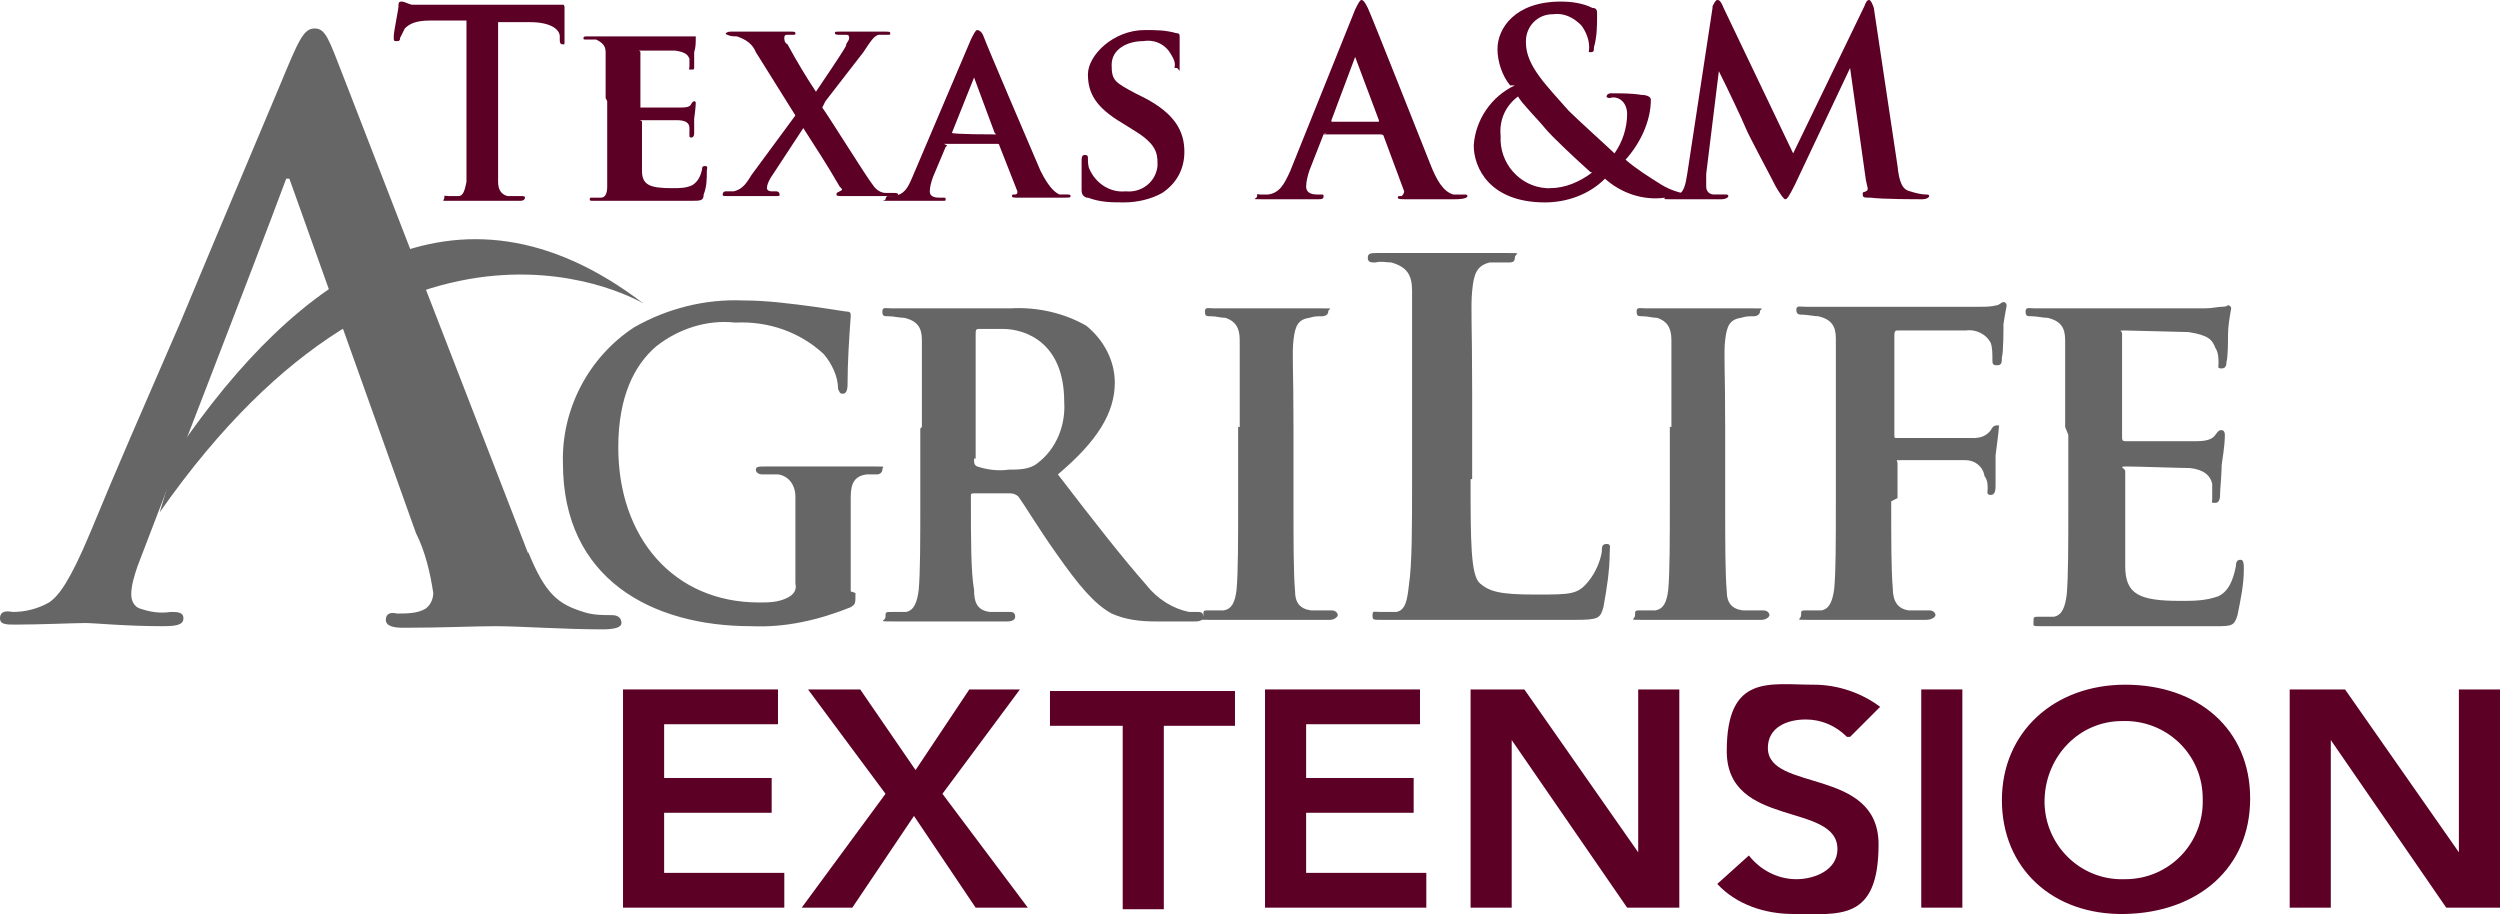
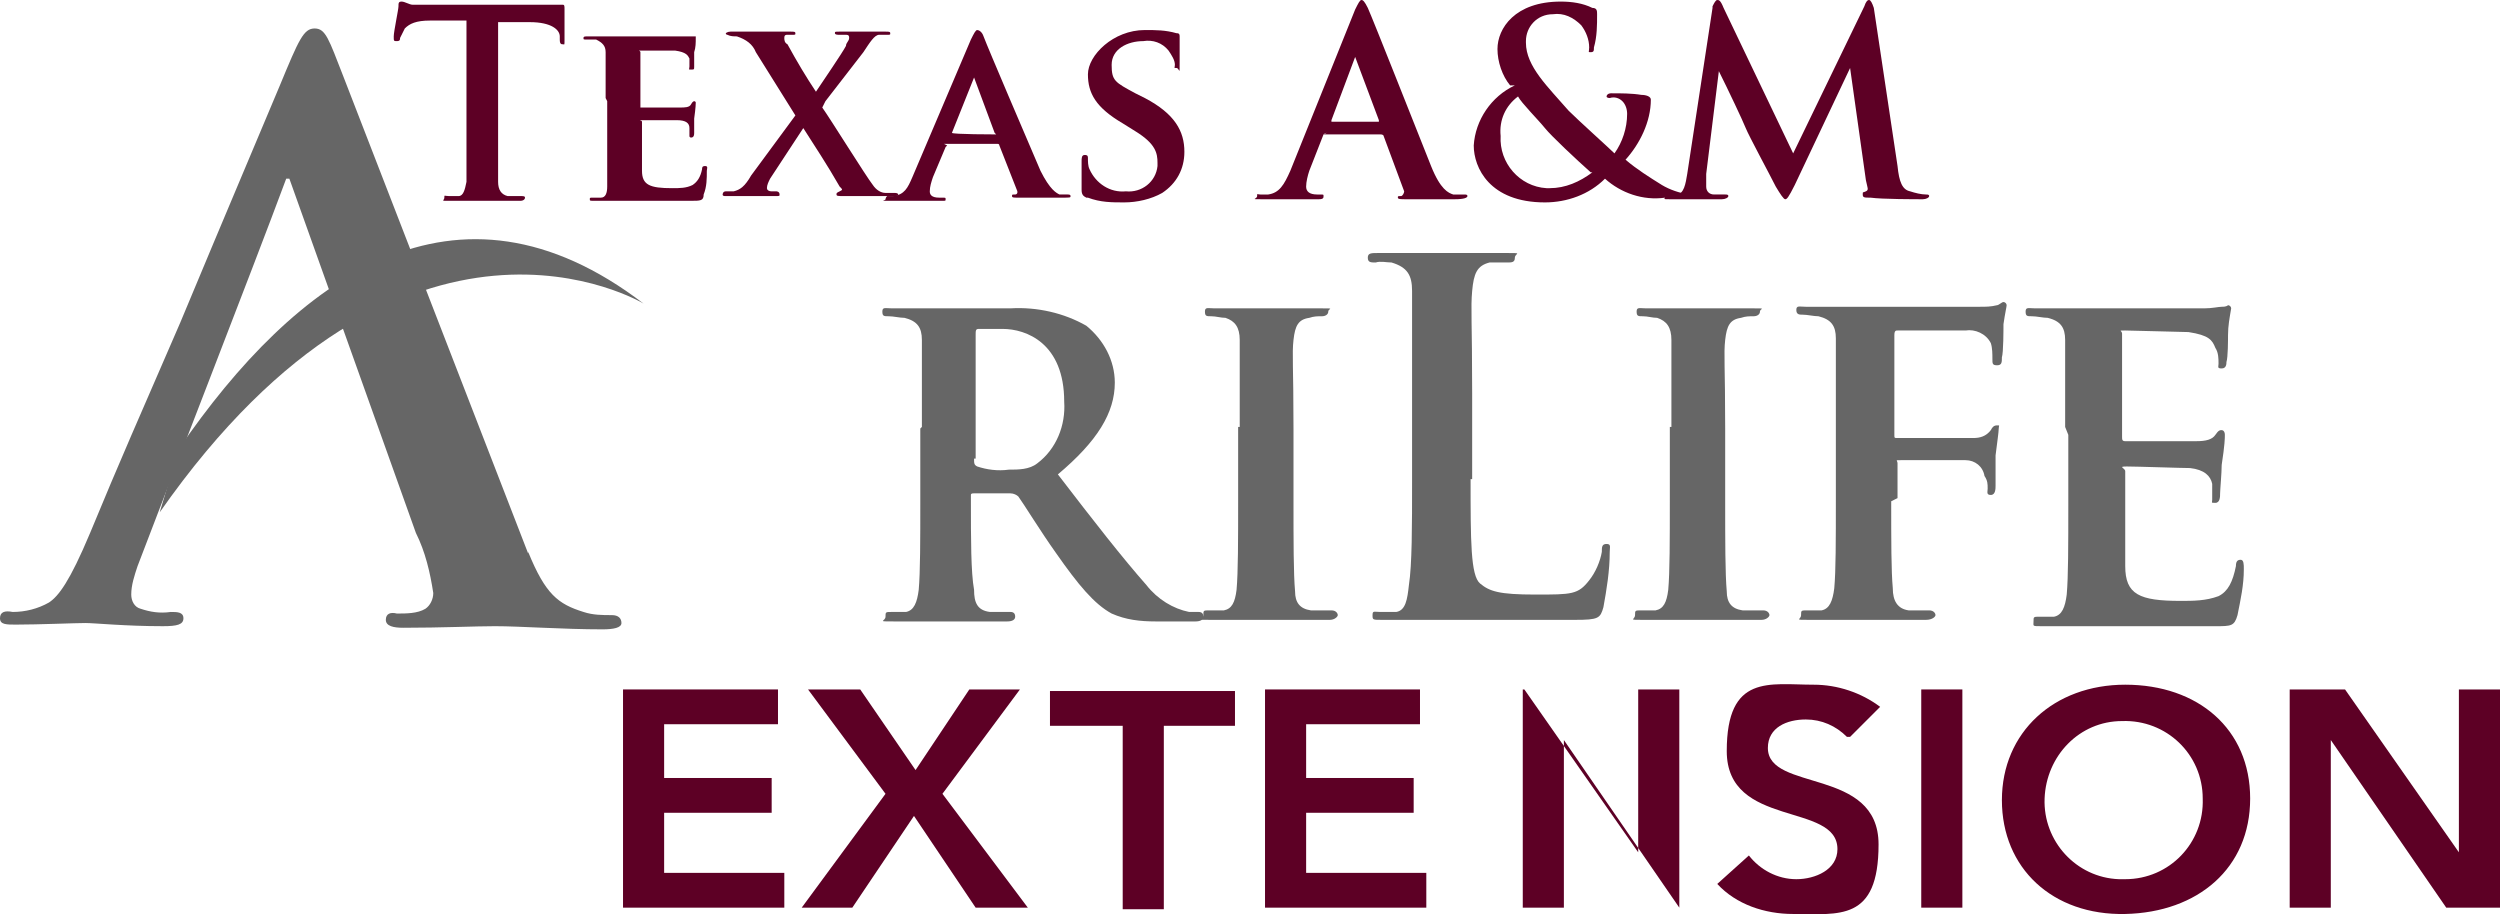
<svg xmlns="http://www.w3.org/2000/svg" id="Layer_1" version="1.1" viewBox="0 0 158.1 57.8">
  <defs>
    <style> .st0 { fill: #666; } .st1 { fill: #5d0025; } </style>
  </defs>
  <g id="Layer_4">
    <path class="st1" d="M29.6,1.3h-2.4c-.9,0-1.3.2-1.6.5-.1.2-.2.4-.3.6,0,.1,0,.2-.2.2s-.2,0-.2-.3.3-1.7.3-1.9,0-.3.2-.3c.2,0,.5.2.7.2.5,0,1.1,0,1.6,0h6.4c.4,0,.7,0,1.1,0,.1,0,.3,0,.4,0,.1,0,.1.1.1.3s0,1.5,0,1.9,0,.3-.1.3-.2,0-.2-.3v-.2c0-.4-.5-.9-1.9-.9h-2c0,0,0,6.6,0,6.6,0,1.5,0,2.8,0,3.5,0,.5.2.8.6.9.3,0,.6,0,.8,0,.2,0,.3,0,.3.1s-.1.2-.3.2c-1.1,0-2.1,0-2.5,0s-1.4,0-2,0-.3,0-.3-.2,0-.1.3-.1c.2,0,.4,0,.6,0,.3,0,.4-.4.5-.9,0-.7,0-2,0-3.5V1.3Z" />
    <path class="st1" d="M38.3,6.2v-2.9c0-.4-.2-.6-.6-.8-.2,0-.4,0-.6,0-.2,0-.2,0-.2-.1s.1-.1.3-.1h6c.2,0,.4,0,.6,0,0,0,.2,0,.2,0,0,0,0,0,0,.1,0,.3,0,.6-.1.9,0,.1,0,.7,0,.9s0,.2-.2.2-.1,0-.1-.2c0-.2,0-.3,0-.5-.1-.2-.2-.4-.9-.5-.2,0-2,0-2.2,0s0,0,0,.1v3.4c0,0,0,.1,0,.1h2.5c.3,0,.6,0,.7-.2s.2-.2.2-.2c0,0,.1,0,.1.1,0,0,0,.3-.1,1,0,.3,0,.8,0,.9s0,.3-.2.3c0,0-.1,0-.1-.1,0,0,0,0,0,0,0-.2,0-.3,0-.5,0-.3-.2-.5-.8-.5-.3,0-1.9,0-2.2,0s0,0,0,.1v3.1c0,.9.5,1.1,1.9,1.1.5,0,.9,0,1.3-.2.3-.2.5-.5.6-1,0-.1,0-.2.2-.2s.1.2.1.3c0,.5,0,1-.2,1.5,0,.4-.2.4-.8.4-1.1,0-1.9,0-2.6,0h-3.5c-.3,0-.3,0-.3-.1s0-.1.2-.1c.2,0,.3,0,.5,0,.3,0,.4-.3.4-.7,0-.6,0-1.7,0-2.9v-2.5Z" />
    <path class="st1" d="M52,6.8c.5.7,2.8,4.4,3.2,4.9.2.3.5.5.8.5.2,0,.4,0,.6,0,0,0,.2,0,.2.1,0,.1-.1.1-.3.1h-3.1c-.4,0-.5,0-.5-.1s0-.1.2-.2.2-.1,0-.3c-.8-1.4-1.6-2.6-2.3-3.7l-2.1,3.2c-.1.2-.2.4-.2.6,0,.1.1.2.3.2h.3c0,0,.2,0,.2.2,0,.1,0,.1-.3.1h-.3c0,0-1,0-1.4,0s-1,0-1.2,0h-.2c-.1,0-.2,0-.2-.1,0,0,0-.2.2-.2,0,0,0,0,0,0,.2,0,.3,0,.5,0,.4-.1.7-.3,1.1-1l2.8-3.8-2.5-4c-.2-.5-.6-.8-1.2-1-.2,0-.4,0-.6-.1,0,0-.1,0-.1-.1,0,0,0,0,0,0,0,0,.1-.1.3-.1h3.8c.2,0,.3,0,.3.1s0,.1-.2.1c-.1,0-.2,0-.3,0-.1,0-.2,0-.2.2,0,.1,0,.3.2.4.6,1.1,1.2,2.1,1.8,3,.4-.6,1.7-2.5,1.9-2.9,0-.2.2-.3.2-.5,0-.1,0-.2-.2-.2-.1,0-.3,0-.5,0,0,0-.2,0-.2-.1s0-.1.3-.1h2.9c.2,0,.3,0,.3.1s0,.1-.2.1c-.2,0-.4,0-.5,0-.3,0-.6.5-1,1.1l-2.4,3.1Z" />
    <path class="st1" d="M59.9,9.2c0,0,0,0-.1.1l-.8,1.9c-.1.3-.2.6-.2.9,0,.2.1.4.6.4h.2c.2,0,.2,0,.2.1s0,.1-.2.1c-.5,0-1.1,0-1.6,0s-.9,0-1.7,0-.3,0-.3-.1c0,0,0-.1.1-.2,0,0,0,0,0,0h.4c.7-.1.9-.5,1.2-1.2l3.7-8.7c.2-.4.3-.6.4-.6s.3.1.4.4c.3.8,2.7,6.4,3.6,8.5.6,1.2,1,1.4,1.2,1.5.2,0,.4,0,.5,0,.1,0,.2,0,.2.1s0,.1-.6.1h-2.7c-.3,0-.4,0-.4-.1s0-.1.2-.1c.1,0,.2-.1.1-.3,0,0,0,0,0,0l-1.1-2.8c0,0,0-.1-.1-.1h-3.4ZM62.9,8.4c0,0,0,0,0,0l-1.3-3.5c0,0,0-.1,0-.1s0,0,0,.1l-1.4,3.5h0c0,.1,2.8.1,2.8.1Z" />
    <path class="st1" d="M68.7,12.5c-.2-.1-.3-.2-.3-.5,0-.8,0-1.6,0-1.8s0-.4.2-.4.2.1.2.2c0,.2,0,.5.1.7.4.9,1.3,1.5,2.3,1.4,1,.1,1.9-.6,2-1.6,0,0,0-.1,0-.2,0-.6-.1-1.2-1.4-2l-.8-.5c-1.7-1-2.2-1.9-2.2-3.1s1.6-2.8,3.6-2.8c.7,0,1.3,0,2,.2.1,0,.2,0,.2.2s0,.6,0,1.6,0,.4-.2.4-.1,0-.1-.2c0-.3-.2-.6-.4-.9-.4-.5-1-.7-1.6-.6-1,0-2,.5-2,1.5s.2,1.1,1.5,1.8l.6.3c1.9,1,2.5,2.1,2.5,3.4,0,1.1-.5,2-1.4,2.6-.7.4-1.6.6-2.4.6-.8,0-1.5,0-2.3-.3Z" />
    <path class="st1" d="M83.9,8.4c0,0-.1,0-.2.1l-.9,2.3c-.1.3-.2.7-.2,1,0,.3.2.5.7.5h.2c.2,0,.2,0,.2.1s0,.2-.3.2c-.5,0-1.2,0-1.7,0s-1.1,0-1.9,0-.3,0-.3-.2,0-.1.2-.1c.2,0,.3,0,.5,0,.7-.1,1-.6,1.4-1.5l4.1-10.2C85.9.2,86,0,86.1,0s.2.1.4.5c.4.9,3,7.5,4,10,.6,1.5,1.1,1.7,1.4,1.8.2,0,.5,0,.7,0,.1,0,.2,0,.2.1s-.2.2-.8.2h-3.1c-.3,0-.5,0-.5-.1s0-.1.2-.1c.1,0,.2-.2.2-.3,0,0,0,0,0,0l-1.3-3.5c0,0,0-.1-.2-.1h-3.6ZM87.2,7.6c0,0,0,0,0,0l-1.5-4c0,0,0-.1,0-.1s0,0,0,.1l-1.5,4c0,0,0,.1,0,.1h3Z" />
    <path class="st1" d="M95.5,5.4c-.5-.6-.8-1.5-.8-2.3,0-1.3,1.1-3,4-3,.7,0,1.4.1,2,.4.3,0,.3.2.3.4,0,.7,0,1.4-.2,2.1,0,.2,0,.3-.2.3s-.1,0-.1-.3c0-.5-.2-1-.5-1.4-.5-.5-1.1-.8-1.8-.7-1,0-1.7.8-1.7,1.7,0,0,0,0,0,.1,0,1.5,1.4,2.8,2.7,4.3.6.6,2.6,2.4,2.9,2.7.5-.7.8-1.6.8-2.5,0-.3-.1-.6-.3-.8-.2-.2-.5-.3-.8-.2,0,0-.2,0-.2-.1s.1-.2.3-.2c.6,0,1.3,0,1.9.1.3,0,.6.1.6.3,0,1.4-.7,2.8-1.6,3.8.7.6,1.5,1.1,2.3,1.6.5.3,1.1.5,1.7.6.1,0,.2,0,.2.1s-.1.1-.5.1h-1.2c-1.4.2-2.8-.3-3.8-1.2-1,1-2.4,1.5-3.8,1.5-3.5,0-4.5-2.2-4.5-3.6.1-1.6,1.1-3.1,2.6-3.8ZM100.6,10.9c-.9-.8-2.5-2.3-2.9-2.8s-1.5-1.6-1.7-2c-.8.6-1.2,1.5-1.1,2.5-.1,1.7,1.2,3.2,2.9,3.3,0,0,.1,0,.2,0,1,0,1.9-.4,2.7-1Z" />
    <path class="st1" d="M108.3.4C108.4.2,108.5,0,108.6,0s.2,0,.4.5l4.4,9.2L117.9.4c.1-.3.2-.4.3-.4s.2.2.3.5l1.5,10c.1,1,.3,1.5.8,1.6.3.1.7.2,1,.2.1,0,.2,0,.2.1s-.2.2-.4.2c-.4,0-2.6,0-3.3-.1-.4,0-.5,0-.5-.2s0-.1.2-.2.1-.2,0-.7l-1-7.1h0l-3.5,7.4c-.4.8-.5.9-.6.9s-.3-.3-.6-.8c-.4-.8-1.7-3.2-1.9-3.7s-1.1-2.4-1.7-3.6h0l-.8,6.5c0,.3,0,.5,0,.8,0,.3.2.5.5.5.2,0,.5,0,.7,0,.1,0,.2,0,.2.1s-.2.2-.4.2c-.7,0-1.4,0-1.7,0s-1.1,0-1.6,0-.3,0-.3-.2,0-.1.2-.1c.2,0,.3,0,.5,0,.5,0,.6-.7.7-1.3l1.6-10.5Z" />
-     <path class="st0" d="M54.1,37.5c0,.7,0,.7-.3.9-2,.8-4.1,1.3-6.3,1.2-6.3,0-11.9-3-11.9-10.3-.1-3.4,1.6-6.7,4.5-8.6,2.1-1.2,4.5-1.8,6.9-1.7,1.5,0,3,.2,4.5.4.7.1,1.3.2,2,.3.3,0,.3.1.3.3-.1,1.4-.2,2.9-.2,4.3,0,.4-.1.6-.3.6s-.2-.1-.3-.3c0-.8-.4-1.6-.9-2.2-1.5-1.4-3.5-2.1-5.6-2-1.8-.2-3.6.4-5,1.5-1.4,1.2-2.4,3.2-2.4,6.4,0,5.7,3.5,9.8,8.9,9.8.6,0,1.2,0,1.8-.3.4-.2.6-.5.5-.9v-5.5c0-.7-.4-1.3-1.1-1.4,0,0,0,0,0,0-.3,0-.7,0-1,0-.2,0-.4-.1-.4-.3s.2-.2.6-.2c1.3,0,3.2,0,3.9,0s2.2,0,3,0,.5,0,.5.2c0,.2-.2.3-.3.3-.2,0-.5,0-.7,0-.7.1-1,.5-1,1.4v6Z" />
    <path class="st0" d="M58.3,27v-5.5c0-.8-.3-1.2-1.1-1.4-.3,0-.7-.1-1-.1-.3,0-.4,0-.4-.3s.2-.2.6-.2c1.3,0,3,0,3.5,0,.9,0,3.2,0,4,0,1.7-.1,3.4.3,4.8,1.1,1.1.9,1.8,2.2,1.8,3.6,0,1.9-1.1,3.7-3.6,5.8,2.3,3,4.1,5.3,5.6,7,.7.9,1.7,1.5,2.7,1.7.2,0,.4,0,.6,0,.2,0,.3.1.3.3,0,.2-.2.3-.5.3h-2.5c-1,0-1.9-.1-2.8-.5-1.1-.6-2.1-1.8-3.5-3.8-1-1.4-2.1-3.2-2.4-3.6-.1-.1-.3-.2-.5-.2h-2.3c-.1,0-.2,0-.2.1,0,0,0,0,0,0v.4c0,2.4,0,4.5.2,5.6,0,.8.2,1.3,1,1.4.4,0,.8,0,1.3,0,.2,0,.3.1.3.3,0,.2-.2.3-.5.3-1.5,0-3.6,0-4,0s-2.1,0-3.2,0-.5,0-.5-.3,0-.3.4-.3c.3,0,.6,0,.9,0,.5-.1.7-.6.8-1.4.1-1.1.1-3.2.1-5.6v-4.6ZM61.6,29c0,.3,0,.4.2.5.6.2,1.3.3,2,.2.6,0,1.3,0,1.8-.4,1.2-.9,1.8-2.4,1.7-3.9,0-3.7-2.4-4.6-3.9-4.6-.5,0-1,0-1.5,0-.2,0-.2.1-.2.4v7.8Z" />
    <path class="st0" d="M78.4,27v-5.5c0-.8-.3-1.2-.9-1.4-.3,0-.6-.1-.9-.1-.3,0-.4,0-.4-.3s.2-.2.6-.2c1,0,2.7,0,3.4,0s2.3,0,3.3,0,.5,0,.5.2-.2.3-.4.3c-.3,0-.5,0-.8.1-.7.1-.9.5-1,1.4s0,1.6,0,5.6v4.6c0,2.5,0,4.6.1,5.7,0,.7.3,1.1,1,1.2.4,0,.9,0,1.3,0,.3,0,.4.2.4.3s-.2.3-.5.3c-1.7,0-3.4,0-4.1,0s-2.3,0-3.4,0-.5,0-.5-.3,0-.3.4-.3c.3,0,.6,0,.9,0,.5-.1.7-.5.8-1.3.1-1.1.1-3.2.1-5.7v-4.6Z" />
    <path class="st0" d="M93,30.3c0,3.9,0,6.1.6,6.6s1.2.7,3.5.7,2.7,0,3.4-.9c.4-.5.7-1.2.8-1.8,0-.3,0-.5.3-.5s.2.2.2.5c0,1.2-.2,2.4-.4,3.5-.2.7-.3.8-1.8.8s-3.6,0-4.9,0-2.4,0-3.6,0h-1.7c-.7,0-1.4,0-2,0s-.6,0-.6-.3.1-.2.5-.2c.3,0,.7,0,1,0,.6-.1.7-.8.8-1.7.2-1.3.2-3.7.2-6.6v-5.5c0-4.7,0-5.5,0-6.5s-.3-1.5-1.3-1.8c-.3,0-.7-.1-1,0-.3,0-.5,0-.5-.3s.2-.3.7-.3c1.4,0,3.2,0,4,0s2.8,0,4,0,.6,0,.6.3-.2.3-.5.3c-.4,0-.8,0-1.1,0-.8.2-1,.7-1.1,1.8s0,1.9,0,6.5v5.4Z" />
    <path class="st0" d="M105.7,27v-5.5c0-.8-.3-1.2-.9-1.4-.3,0-.6-.1-.9-.1-.3,0-.4,0-.4-.3s.2-.2.6-.2c1,0,2.7,0,3.4,0s2.3,0,3.3,0,.5,0,.5.2-.2.3-.4.3c-.3,0-.5,0-.8.1-.7.1-.9.5-1,1.4s0,1.6,0,5.6v4.6c0,2.5,0,4.6.1,5.7,0,.7.3,1.1,1,1.2.4,0,.9,0,1.3,0,.3,0,.4.2.4.3s-.2.3-.5.3c-1.7,0-3.4,0-4.2,0s-2.3,0-3.3,0-.5,0-.5-.3,0-.3.4-.3c.3,0,.6,0,.9,0,.5-.1.7-.5.8-1.3.1-1.1.1-3.2.1-5.7v-4.6Z" />
    <path class="st0" d="M119.6,31.7c0,2.5,0,4.4.1,5.5,0,.8.3,1.3,1,1.4.4,0,.8,0,1.3,0,.3,0,.4.2.4.3s-.2.3-.6.3c-1.6,0-3.4,0-4.1,0s-2.3,0-3.3,0-.5,0-.5-.3,0-.3.4-.3c.3,0,.6,0,.9,0,.5-.1.7-.6.8-1.4.1-1.1.1-3,.1-5.6v-10.2c0-.8-.3-1.2-1.1-1.4-.3,0-.7-.1-1-.1-.2,0-.4,0-.4-.3s.2-.2.6-.2c1.3,0,2.9,0,3.7,0h7.3c.4,0,.7,0,1.1-.1.1,0,.3-.2.4-.2s.2.1.2.2-.1.5-.2,1.2c0,.3,0,1.8-.1,2.1,0,.3,0,.5-.3.5s-.3-.1-.3-.4c0-.3,0-.7-.1-1-.3-.6-1-.9-1.6-.8h-4.3c-.1,0-.2,0-.2.3v6.3c0,.2,0,.2.2.2h4.8c.4,0,.8-.1,1.1-.5.1-.2.2-.3.4-.3s.1,0,.1.2-.1.9-.2,1.7c0,.5,0,1.7,0,1.9s0,.6-.3.6-.2-.2-.2-.4c0-.3,0-.5-.2-.8-.1-.6-.6-1-1.2-1-.6,0-3.7,0-4.1,0s-.2,0-.2.2v2.2Z" />
    <path class="st0" d="M130.6,27v-5.5c0-.8-.3-1.2-1.1-1.4-.3,0-.7-.1-1-.1-.3,0-.4,0-.4-.3s.2-.2.6-.2c1.3,0,3,0,3.7,0h7c.5,0,.9-.1,1.1-.1.1,0,.3,0,.4-.1.1,0,.2.1.2.2-.1.6-.2,1.1-.2,1.7,0,.3,0,1.4-.1,1.7,0,.1,0,.4-.3.4s-.2-.1-.2-.3c0-.3,0-.7-.2-1-.2-.5-.4-.8-1.7-1-.4,0-3.5-.1-4-.1s-.2,0-.2.2v6.5c0,.2,0,.3.2.3.6,0,3.9,0,4.5,0s1-.1,1.2-.4.3-.3.4-.3.2.1.2.3,0,.6-.2,1.9c0,.5-.1,1.6-.1,1.8s0,.6-.3.6-.2,0-.2-.2c0-.3,0-.6,0-1-.1-.5-.5-.9-1.4-1-.5,0-3.4-.1-4-.1s-.1.1-.1.3v6c0,1.8.9,2.2,3.5,2.2.8,0,1.6,0,2.4-.3.6-.3.9-.9,1.1-1.9,0-.3.1-.4.3-.4s.2.3.2.6c0,1-.2,1.9-.4,2.9-.2.7-.4.7-1.4.7-1.9,0-3.5,0-4.7,0s-2.2,0-3,0h-1.5c-.6,0-1.2,0-1.8,0s-.5,0-.5-.3,0-.3.4-.3c.3,0,.6,0,.9,0,.5-.1.7-.6.8-1.4.1-1.1.1-3.2.1-5.6v-4.5Z" />
    <path class="st0" d="M33.4,34.9c1.1,2.7,1.9,3.3,3.5,3.8.6.2,1.2.2,1.8.2.4,0,.6.2.6.5s-.5.4-1.2.4c-2.5,0-5.2-.2-6.8-.2-1.2,0-3.4.1-5.8.1-.6,0-1.1-.1-1.1-.5s.3-.5.7-.4c.6,0,1.3,0,1.8-.3.3-.2.5-.6.5-1-.2-1.3-.5-2.6-1.1-3.8l-8-22.4h-.2c-2,5.4-8.2,21.3-9.4,24.5-.2.6-.4,1.2-.4,1.8,0,.4.2.8.6.9.6.2,1.2.3,1.9.2.4,0,.8,0,.8.4s-.4.5-1.3.5c-2.4,0-4.3-.2-4.9-.2s-3,.1-4.4.1c-.6,0-1,0-1-.4s.3-.5.8-.4c.8,0,1.6-.2,2.3-.6.6-.4,1.3-1.3,2.6-4.4,1.9-4.6,3.1-7.3,5.7-13.3,3-7.2,5.3-12.6,6.3-15,1.2-2.9,1.5-3.6,2.2-3.6s.9.7,1.8,3l11.7,30.2Z" />
    <path class="st0" d="M11.3,28.4c7.4-10.8,17.5-18.3,29.4-9.2,0,0-15-9.1-30.6,13.2" />
    <path class="st1" d="M39.4,43.6h9.8v2.2h-7.2v3.4h6.8v2.2h-6.8v3.8h7.6v2.2h-10.2v-13.8Z" />
    <path class="st1" d="M56,50.2l-4.9-6.6h3.3l3.5,5.1,3.4-5.1h3.2l-4.9,6.6,5.4,7.2h-3.3l-3.9-5.8-3.9,5.8h-3.2l5.3-7.2Z" />
    <path class="st1" d="M70.9,45.9h-4.5v-2.2h11.7v2.2h-4.5v11.6h-2.6v-11.6Z" />
    <path class="st1" d="M80,43.6h9.8v2.2h-7.2v3.4h6.8v2.2h-6.8v3.8h7.6v2.2h-10.2v-13.8Z" />
-     <path class="st1" d="M92.9,43.6h3.5l7.2,10.3h0v-10.3h2.6v13.8h-3.3l-7.3-10.6h0v10.6h-2.6v-13.8Z" />
+     <path class="st1" d="M92.9,43.6h3.5l7.2,10.3h0v-10.3h2.6v13.8l-7.3-10.6h0v10.6h-2.6v-13.8Z" />
    <path class="st1" d="M116.8,46.6c-.7-.7-1.6-1.1-2.6-1.1-1.2,0-2.4.5-2.4,1.8,0,2.8,7,1.2,7,6.1s-2.5,4.4-5.4,4.4c-1.8,0-3.6-.6-4.8-1.9l2-1.8c.7.9,1.8,1.5,3,1.5,1.2,0,2.6-.6,2.6-1.9,0-3-7-1.3-7-6.2s2.7-4.2,5.5-4.2c1.5,0,3,.5,4.2,1.4l-1.9,1.9Z" />
    <path class="st1" d="M121.5,43.6h2.6v13.8h-2.6v-13.8Z" />
    <path class="st1" d="M134.4,43.3c4.6,0,7.9,2.8,7.9,7.2s-3.3,7.2-7.9,7.3-7.8-2.9-7.8-7.2,3.3-7.3,7.8-7.3ZM134.4,55.6c2.8,0,5-2.3,4.9-5.1,0-2.8-2.3-5-5.1-4.9-2.7,0-4.8,2.2-4.9,4.9-.1,2.7,2,5,4.7,5.1.1,0,.3,0,.4,0h0Z" />
    <path class="st1" d="M144.8,43.6h3.5l7.2,10.3h0v-10.3h2.6v13.8h-3.4l-7.3-10.6h0v10.6h-2.6v-13.8Z" />
  </g>
</svg>